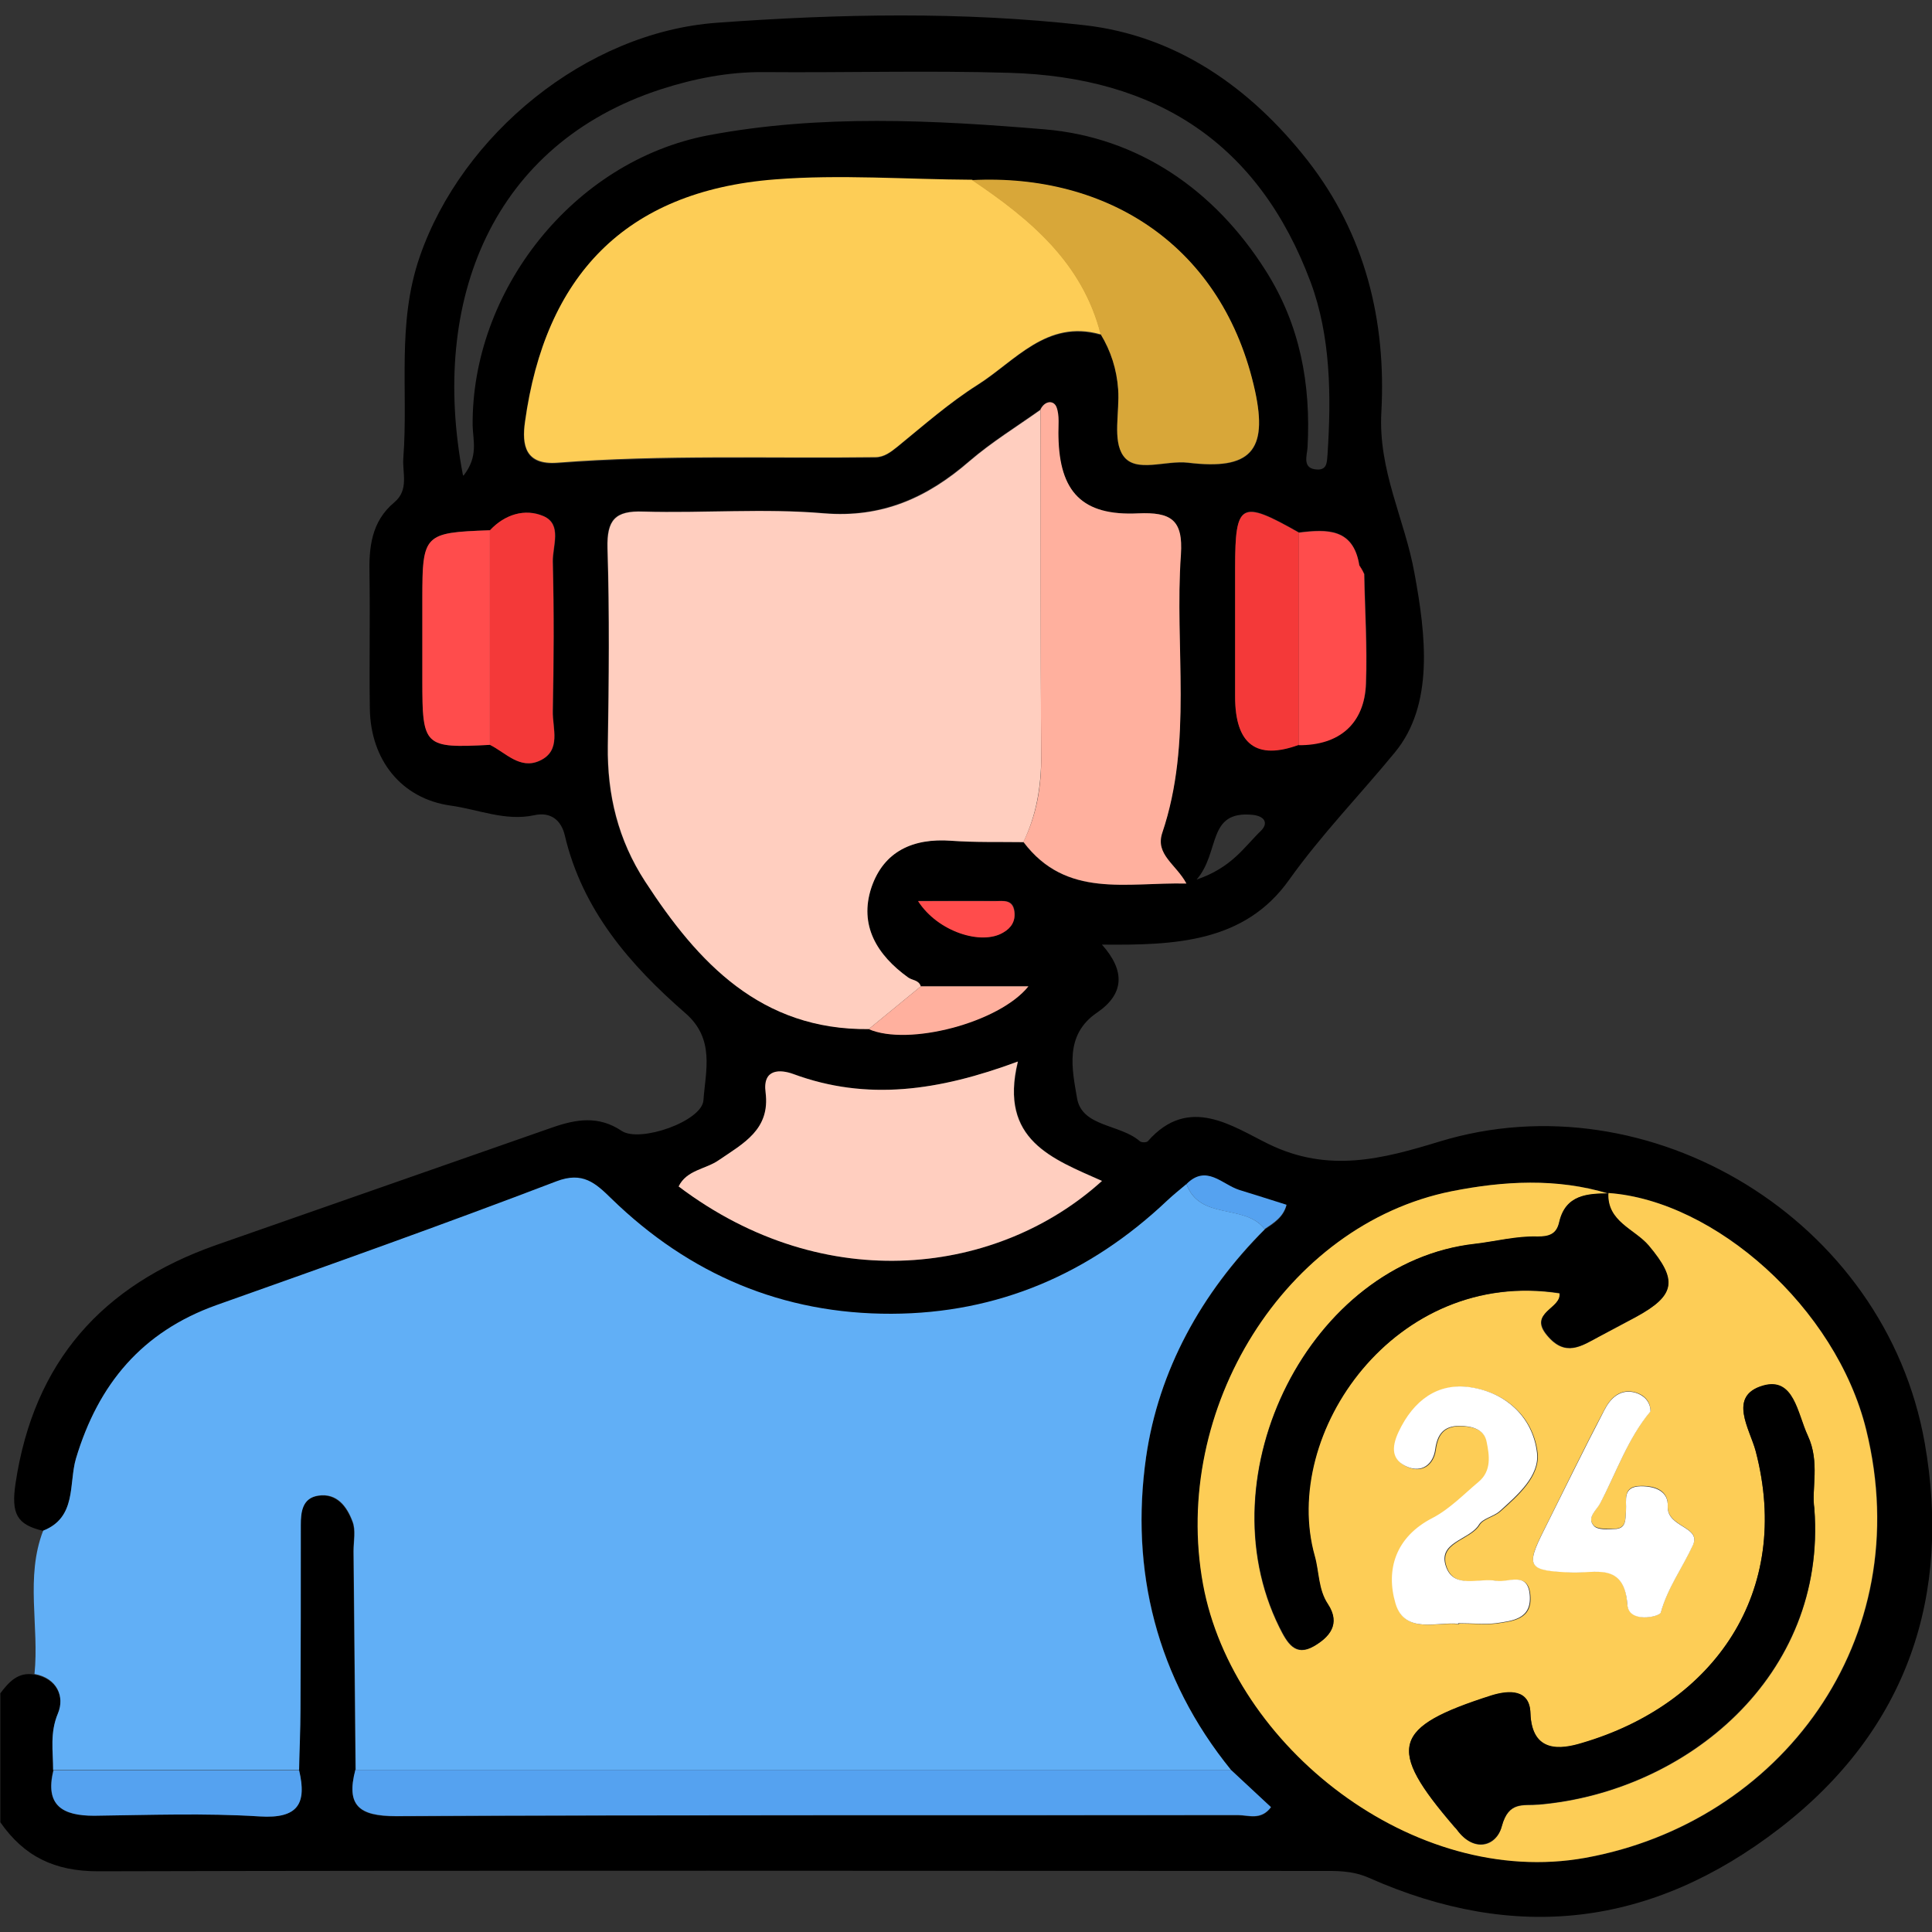
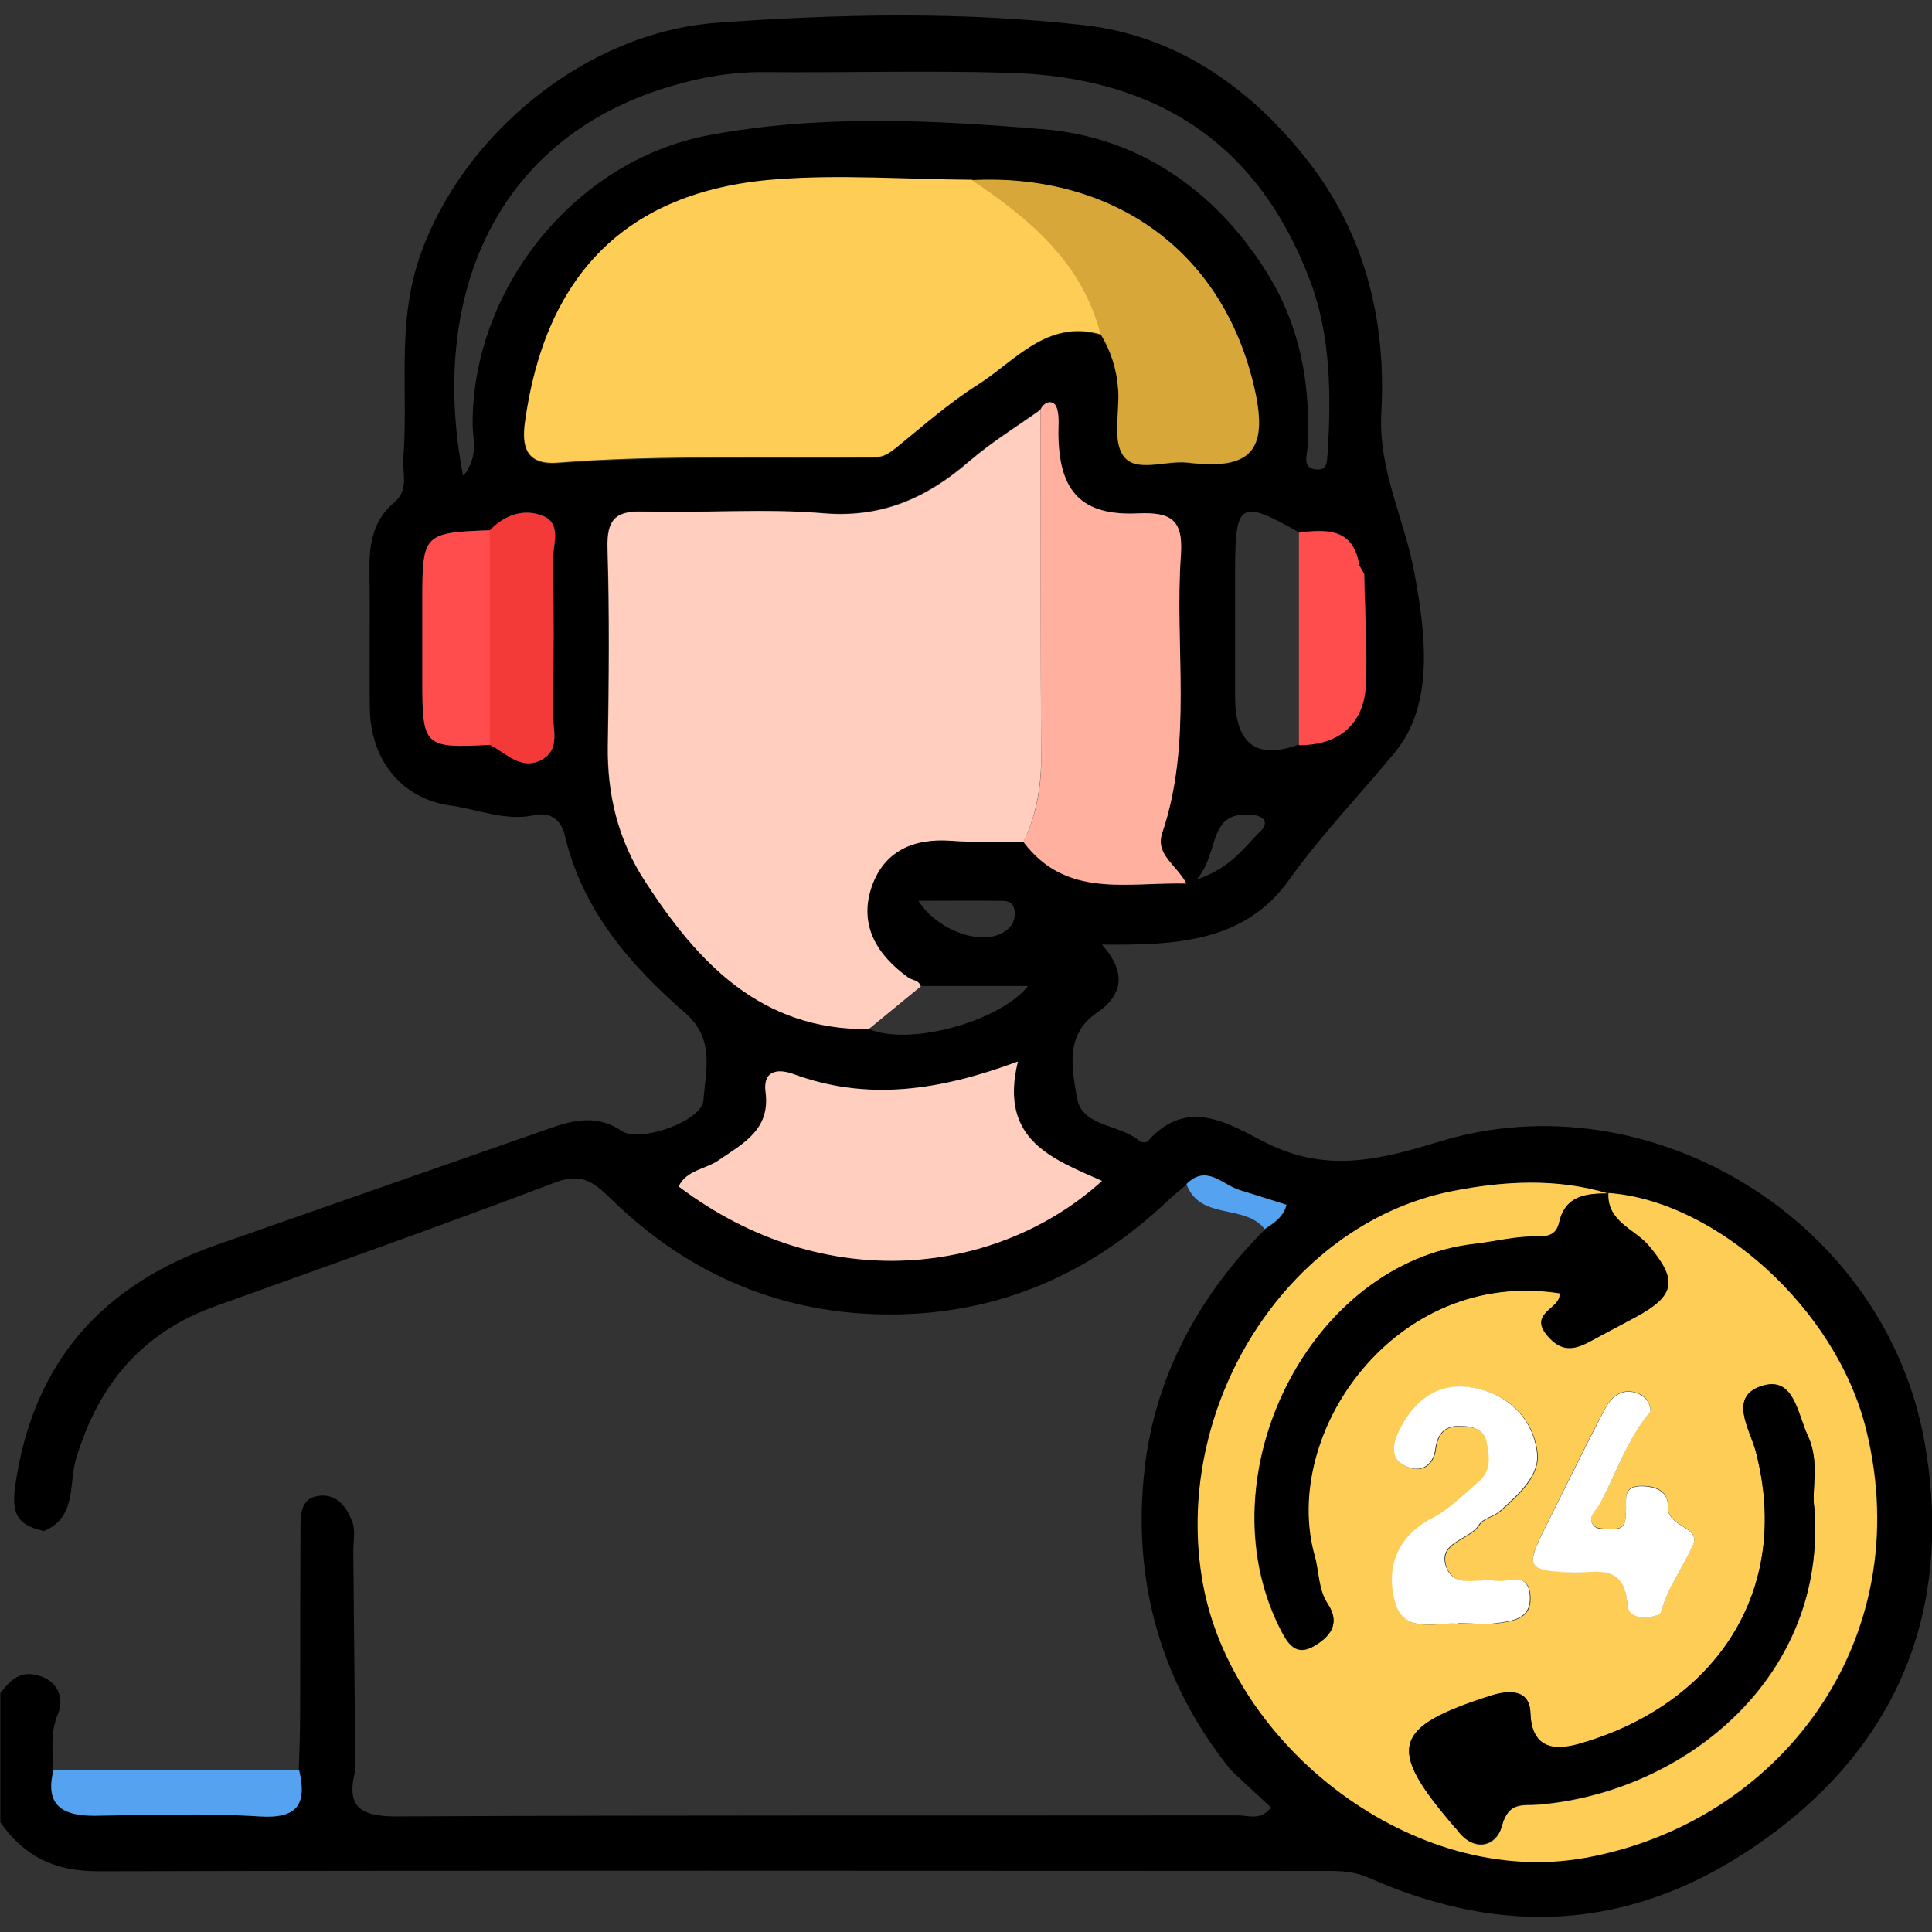
<svg xmlns="http://www.w3.org/2000/svg" id="Layer_1" width="56" height="56" viewBox="0 0 56 56">
  <rect x="0" y="0" width="56" height="56" fill="#333333" stroke="none" />
  <defs>
    <style>.cls-1{fill:#fdcd56;}.cls-2{fill:#ffcebf;}.cls-3{fill:#fff;}.cls-4{fill:#55a2f0;}.cls-5{fill:#d8a739;}.cls-6{fill:#f43939;}.cls-7{fill:#61aff6;}.cls-8{fill:#ff4c4c;}.cls-9{fill:#ffb09e;}</style>
  </defs>
  <path d="m1.24,44.37c-.75-.18-.92-.49-.79-1.37.53-3.54,2.52-5.75,5.81-6.91,3.25-1.14,6.5-2.27,9.75-3.41.69-.24,1.34-.35,2.01.1.53.35,2.33-.28,2.37-.89.06-.85.34-1.77-.52-2.52-1.61-1.4-2.99-2.99-3.5-5.16-.1-.42-.39-.69-.89-.58-.83.18-1.62-.17-2.42-.28-1.43-.2-2.32-1.33-2.34-2.81-.02-1.29.01-2.58-.01-3.86-.02-.81.05-1.56.72-2.12.43-.36.23-.85.26-1.28.15-1.95-.2-3.89.48-5.85,1.22-3.52,4.8-6.49,8.6-6.77,3.56-.26,7.13-.33,10.66.07,2.65.3,4.8,1.79,6.47,3.92,1.68,2.15,2.28,4.66,2.14,7.28-.1,1.71.68,3.12.96,4.69.33,1.79.57,3.81-.57,5.19-1.01,1.23-2.13,2.38-3.07,3.7-1.29,1.81-3.3,1.89-5.42,1.87.68.76.65,1.43-.14,1.97-.96.65-.72,1.66-.58,2.49.15.83,1.25.74,1.82,1.24.05.04.19.04.23,0,1.19-1.36,2.47-.42,3.5.08,1.74.85,3.31.43,4.95-.07,6.08-1.86,12.93,2.25,14.07,8.74.77,4.38-.47,8.28-4.2,11.16-3.72,2.87-7.67,3.32-11.91,1.44-.5-.22-.96-.2-1.44-.2-11.8,0-23.6-.02-35.4.01-1.26,0-2.14-.43-2.83-1.42v-3.74c.25-.33.52-.63.99-.54.66.12.88.66.68,1.14-.24.57-.14,1.09-.14,1.64-.24,1.01.27,1.32,1.18,1.31,1.6-.02,3.21-.08,4.8.02,1.12.07,1.37-.37,1.14-1.34.02-.58.04-1.16.04-1.74,0-1.78,0-3.57.01-5.35,0-.38.04-.79.51-.86.54-.08.83.32.99.75.1.26.03.57.03.86.02,2.11.04,4.23.06,6.34-.27,1.03.1,1.34,1.18,1.34,8.14-.04,16.27-.02,24.41-.03.3,0,.66.16.95-.23-.39-.36-.78-.72-1.16-1.08-2.15-2.66-2.92-5.79-2.46-9.07.36-2.51,1.6-4.76,3.44-6.6.27-.18.54-.35.63-.7-.47-.15-.92-.29-1.37-.43-.5-.16-.95-.75-1.53-.17-.19.16-.38.31-.56.48-2.24,2.12-4.9,3.27-7.99,3.28-3.15.01-5.87-1.14-8.12-3.34-.46-.45-.83-.78-1.59-.5-3.27,1.24-6.57,2.41-9.86,3.59-2.16.77-3.42,2.28-4.07,4.45-.21.72.03,1.71-.96,2.09Zm38.3-27.74c-.05-.08-.1-.16-.14-.25-.17-1.08-.94-1.05-1.75-.95-1.69-.96-1.84-.87-1.85,1.01,0,1.25,0,2.49,0,3.74q0,2.08,1.85,1.4c1.17,0,1.91-.62,1.95-1.78.04-1.06-.03-2.12-.05-3.18Zm-25.34-1.26c-1.91.06-1.95.11-1.95,1.99,0,.79,0,1.58,0,2.36,0,1.92.04,1.97,1.96,1.87.46.23.87.73,1.44.46.64-.3.36-.94.38-1.44.03-1.44.03-2.89,0-4.33-.01-.45.28-1.08-.27-1.32-.53-.23-1.12-.05-1.55.41Zm17.7-5.68c.3.49.47,1.03.51,1.6.04.66-.17,1.48.15,1.93.36.51,1.23.12,1.88.2,1.81.22,2.32-.35,1.94-2.07-.92-4.21-4.27-6.32-8.21-6.12-1.91-.01-3.82-.16-5.72-.01-4.36.34-6.66,2.83-7.24,7.02-.09.68.01,1.26.94,1.19,3.07-.23,6.14-.12,9.21-.16.26,0,.45-.15.65-.31.76-.62,1.49-1.27,2.32-1.79,1.09-.69,2-1.9,3.56-1.46Zm-5.21,18.9c-.06-.19-.25-.17-.37-.26-.89-.65-1.43-1.51-1.06-2.61.35-1.05,1.21-1.44,2.31-1.35.69.05,1.39.03,2.09.04,1.24,1.64,2.98,1.16,4.72,1.2-.3-.56-.92-.84-.7-1.47.9-2.64.36-5.37.54-8.06.07-1.02-.29-1.24-1.24-1.2-1.62.07-2.28-.62-2.31-2.23,0-.29.05-.61-.06-.86-.08-.2-.34-.17-.46.08-.69.49-1.42.94-2.06,1.49-1.22,1.05-2.53,1.65-4.22,1.51-1.73-.14-3.49,0-5.23-.05-.82-.03-1.06.25-1.04,1.06.06,1.91.04,3.82.01,5.73-.02,1.43.3,2.74,1.08,3.93,1.54,2.37,3.36,4.31,6.48,4.28,1.14.51,3.77-.18,4.63-1.24h-3.12Zm19.93,5.99l.02.02c-1.51-.46-3.06-.37-4.56-.07-4.82.97-8.14,6.31-7.2,11.39.86,4.69,6.1,8.82,11.08,7.93,5.63-1.01,9.65-6.29,8.14-12.41-.88-3.54-4.4-6.64-7.47-6.86ZM13.44,13.78c.43-.55.27-1.01.26-1.44-.04-3.88,2.89-7.67,6.84-8.42,3.24-.61,6.52-.44,9.75-.17,2.69.23,4.91,1.74,6.4,4.1.99,1.56,1.31,3.28,1.21,5.11-.01.24-.18.64.3.65.28,0,.26-.24.28-.45.11-1.69.09-3.42-.49-4.98-1.5-4.02-4.46-5.95-8.75-6.07-2.36-.07-4.73,0-7.1-.02-1.03-.01-2.03.19-2.99.5-4.85,1.58-6.71,6.08-5.73,11.19Zm16.07,16.99c-2.29.85-4.37,1.15-6.51.36-.35-.13-.89-.17-.8.53.14,1.07-.64,1.47-1.36,1.97-.37.26-.92.28-1.16.76,4.28,3.23,9.29,2.54,12.27-.16-1.43-.64-2.99-1.18-2.44-3.45Zm-2.89-4.66c.58.9,1.85,1.3,2.47.91.22-.13.35-.33.32-.61-.05-.36-.33-.29-.56-.3-.69-.01-1.39,0-2.23,0Zm8.05-.61c1.04-.35,1.4-.96,1.88-1.42.22-.22.11-.42-.23-.46-1.35-.14-.94,1.08-1.64,1.88Z" />
-   <path class="cls-7" d="m1.24,44.37c.99-.38.75-1.37.96-2.09.65-2.17,1.92-3.68,4.07-4.45,3.3-1.17,6.59-2.34,9.86-3.59.76-.29,1.13.05,1.59.5,2.26,2.2,4.97,3.35,8.12,3.34,3.09-.01,5.75-1.16,7.99-3.28.18-.17.37-.32.56-.48.39,1.07,1.69.55,2.27,1.31-1.84,1.84-3.08,4.1-3.44,6.6-.47,3.28.3,6.41,2.46,9.07-8.46,0-16.92,0-25.37,0-.02-2.11-.04-4.23-.06-6.34,0-.29.07-.61-.03-.86-.16-.43-.45-.83-.99-.75-.47.07-.51.48-.51.86,0,1.78,0,3.57-.01,5.35,0,.58-.03,1.16-.04,1.74-2.38,0-4.75,0-7.13,0,0-.55-.1-1.07.14-1.64.2-.48-.02-1.02-.68-1.14.14-1.38-.27-2.8.25-4.15Z" />
+   <path class="cls-7" d="m1.24,44.37Z" />
  <path class="cls-1" d="m46.62,34.58c3.08.22,6.6,3.32,7.47,6.86,1.51,6.12-2.51,11.39-8.14,12.41-4.98.9-10.22-3.24-11.08-7.93-.93-5.08,2.38-10.42,7.2-11.39,1.51-.3,3.05-.39,4.56.07-.64,0-1.26.04-1.44.83-.08.36-.3.43-.63.42-.61-.02-1.21.14-1.81.21-4.77.52-7.87,6.67-5.67,11.11.23.46.46.86,1,.55.43-.25.8-.63.4-1.22-.28-.42-.25-.93-.38-1.39-1.01-3.55,2.32-8.36,7.1-7.62.06.46-.92.56-.36,1.22.53.64,1,.31,1.5.04.36-.19.72-.38,1.07-.57,1.16-.63,1.21-1.07.37-2.07-.41-.49-1.21-.69-1.17-1.52Zm5.97,9.15c-.09-.56.17-1.34-.19-2.11-.31-.65-.41-1.71-1.3-1.45-1.03.3-.38,1.25-.21,1.9,1.07,4.08-1.21,7.33-5.04,8.46-.6.18-1.45.31-1.49-.87-.02-.69-.61-.67-1.13-.51-2.88.92-3.04,1.51-1.08,3.8.03.03.06.06.08.09.5.68,1.15.48,1.3-.1.2-.74.62-.59,1.08-.63,4.27-.37,8.35-3.73,7.98-8.57Zm-10.31,3.33c.44,0,.77.04,1.1,0,.48-.07,1.04-.12.98-.82-.06-.7-.62-.35-.97-.41-.5-.09-1.21.24-1.45-.39-.28-.74.67-.78.95-1.24.11-.18.42-.23.6-.39.52-.46,1.15-1.02,1.08-1.69-.12-1.03-.9-1.75-1.93-1.9-.95-.14-1.66.38-2.08,1.29-.22.47-.2.83.26,1.02.41.17.74-.07.8-.51.06-.44.24-.68.7-.68.36,0,.71.09.79.46.08.39.15.84-.23,1.16-.44.37-.85.8-1.34,1.05-1.07.55-1.36,1.49-1.07,2.48.26.9,1.24.5,1.83.59Zm5.56-6.16c0-.29-.19-.47-.43-.54-.44-.13-.73.16-.9.49-.61,1.15-1.17,2.32-1.75,3.48-.55,1.09-.47,1.19.79,1.24.68.03,1.54-.31,1.62.93.04.55.94.37.97.23.2-.72.63-1.3.93-1.95.25-.54-.76-.51-.73-1.13.02-.44-.35-.59-.78-.58-.54,0-.41.4-.43.71-.02.24.02.53-.34.53-.2,0-.48.02-.59-.09-.22-.23.07-.45.18-.65.48-.9.8-1.88,1.46-2.67Z" />
  <path class="cls-2" d="m29.66,24.41c-.7-.01-1.4.01-2.09-.04-1.1-.08-1.95.3-2.31,1.35-.37,1.11.17,1.97,1.06,2.61.12.09.31.07.37.26-.5.41-1,.82-1.51,1.24-3.12.03-4.94-1.91-6.48-4.28-.78-1.2-1.1-2.51-1.08-3.93.03-1.91.05-3.82-.01-5.73-.02-.82.22-1.09,1.04-1.06,1.74.05,3.5-.1,5.23.05,1.69.14,3-.45,4.22-1.51.64-.55,1.37-1,2.06-1.49,0,3.34,0,6.69.02,10.03,0,.89-.14,1.72-.52,2.51Z" />
  <path class="cls-1" d="m31.9,9.69c-1.56-.44-2.47.77-3.56,1.46-.82.52-1.56,1.17-2.32,1.79-.2.16-.39.31-.65.31-3.07.04-6.14-.08-9.21.16-.93.07-1.04-.5-.94-1.19.58-4.19,2.87-6.68,7.24-7.02,1.89-.15,3.81,0,5.72.01,1.68,1.13,3.2,2.39,3.73,4.47Z" />
  <path class="cls-9" d="m29.66,24.41c.39-.79.53-1.62.52-2.51-.03-3.34-.02-6.68-.02-10.03.12-.25.37-.28.46-.08.1.25.05.57.06.86.03,1.61.69,2.31,2.31,2.23.95-.04,1.31.18,1.24,1.2-.19,2.69.35,5.42-.54,8.06-.21.63.4.91.7,1.47-1.74-.04-3.48.44-4.72-1.2Z" />
  <path class="cls-2" d="m29.5,30.78c-.55,2.27,1.01,2.81,2.44,3.45-2.98,2.7-7.99,3.39-12.27.16.23-.48.79-.5,1.16-.76.72-.49,1.5-.89,1.36-1.97-.09-.7.44-.66.8-.53,2.14.79,4.22.49,6.51-.36Z" />
-   <path class="cls-4" d="m10.31,51.3c8.46,0,16.92,0,25.37,0,.39.36.77.72,1.16,1.08-.29.39-.65.23-.95.23-8.14.01-16.27-.01-24.41.03-1.08,0-1.45-.31-1.18-1.34Z" />
  <path class="cls-5" d="m31.9,9.69c-.53-2.08-2.05-3.34-3.73-4.47,3.94-.2,7.29,1.91,8.21,6.12.37,1.72-.13,2.29-1.94,2.07-.65-.08-1.52.31-1.88-.2-.32-.45-.1-1.27-.15-1.93-.04-.57-.21-1.11-.51-1.6Z" />
  <path class="cls-6" d="m14.2,15.37c.43-.46,1.01-.64,1.55-.41.55.24.26.87.27,1.32.04,1.44.03,2.89,0,4.33-.01.5.26,1.15-.38,1.44-.57.26-.98-.23-1.44-.46,0-2.07,0-4.15,0-6.22Z" />
  <path class="cls-8" d="m14.2,15.37c0,2.07,0,4.15,0,6.22-1.91.1-1.96.05-1.96-1.87,0-.79,0-1.58,0-2.36,0-1.88.05-1.92,1.95-1.99Z" />
-   <path class="cls-6" d="m37.65,21.59q-1.85.68-1.85-1.4c0-1.25,0-2.49,0-3.74,0-1.88.16-1.97,1.85-1.01,0,2.05,0,4.1,0,6.15Z" />
  <path class="cls-8" d="m37.65,21.59c0-2.05,0-4.1,0-6.15.81-.1,1.58-.13,1.75.95.05.08.1.16.14.25.02,1.06.09,2.12.05,3.18-.04,1.16-.77,1.79-1.95,1.78Z" />
  <path class="cls-4" d="m1.54,51.31c2.38,0,4.75,0,7.13,0,.23.97-.03,1.41-1.14,1.34-1.6-.1-3.2-.04-4.8-.02-.92,0-1.43-.3-1.18-1.31Z" />
-   <path class="cls-9" d="m25.18,29.83c.5-.41,1-.82,1.51-1.24,1.03,0,2.06,0,3.12,0-.85,1.06-3.49,1.74-4.63,1.24Z" />
-   <path class="cls-8" d="m26.61,26.12c.85,0,1.54,0,2.23,0,.23,0,.51-.06.56.3.04.28-.09.48-.32.61-.63.38-1.9-.02-2.47-.91Z" />
  <path class="cls-4" d="m36.66,35.63c-.57-.75-1.88-.24-2.27-1.31.58-.58,1.03.01,1.53.17.45.14.9.28,1.37.43-.09.35-.36.52-.63.7Z" />
-   <path class="cls-6" d="m39.54,16.63c-.05-.08-.1-.16-.14-.25.05.08.1.16.14.25Z" />
  <path d="m52.59,43.73c.36,4.84-3.72,8.2-7.98,8.57-.46.04-.88-.11-1.08.63-.15.57-.81.78-1.3.1-.02-.03-.06-.06-.08-.09-1.97-2.28-1.8-2.88,1.08-3.8.52-.16,1.11-.18,1.13.51.04,1.18.9,1.05,1.49.87,3.83-1.12,6.11-4.37,5.04-8.46-.17-.64-.82-1.6.21-1.9.9-.26,1,.8,1.3,1.45.36.77.1,1.55.19,2.11Z" />
  <path d="m46.62,34.58c-.04.83.76,1.04,1.17,1.52.84,1,.79,1.44-.37,2.07-.36.19-.72.38-1.07.57-.51.27-.97.6-1.5-.04-.55-.67.42-.77.36-1.22-4.77-.73-8.1,4.07-7.1,7.62.13.46.1.97.38,1.39.39.59.03.97-.4,1.22-.54.31-.77-.09-1-.55-2.2-4.44.9-10.58,5.67-11.11.6-.07,1.2-.23,1.81-.21.33,0,.55-.07.63-.42.18-.79.81-.83,1.44-.83,0,0-.02-.02-.02-.02Z" />
  <path class="cls-3" d="m42.28,47.07c-.58-.08-1.56.32-1.83-.59-.29-.98,0-1.93,1.07-2.48.5-.26.91-.69,1.34-1.05.38-.32.31-.77.23-1.16-.07-.36-.42-.46-.79-.46-.46,0-.64.25-.7.68-.06.44-.39.68-.8.51-.46-.19-.48-.55-.26-1.02.43-.91,1.13-1.43,2.08-1.29,1.03.15,1.81.87,1.93,1.9.08.67-.56,1.22-1.08,1.69-.18.16-.49.21-.6.39-.28.46-1.23.5-.95,1.24.24.63.94.3,1.45.39.35.06.91-.29.97.41.06.7-.5.75-.98.82-.33.04-.66,0-1.1,0Z" />
  <path class="cls-3" d="m47.84,40.91c-.66.79-.99,1.78-1.46,2.67-.1.19-.4.41-.18.65.11.12.39.1.59.09.36,0,.32-.29.34-.53.02-.31-.11-.7.43-.71.43,0,.8.15.78.58-.03.62.98.58.73,1.13-.3.65-.73,1.23-.93,1.95-.04.13-.94.32-.97-.23-.09-1.24-.94-.9-1.62-.93-1.26-.05-1.34-.15-.79-1.24.58-1.16,1.15-2.33,1.75-3.48.17-.33.46-.62.9-.49.23.07.43.25.43.54Z" />
</svg>